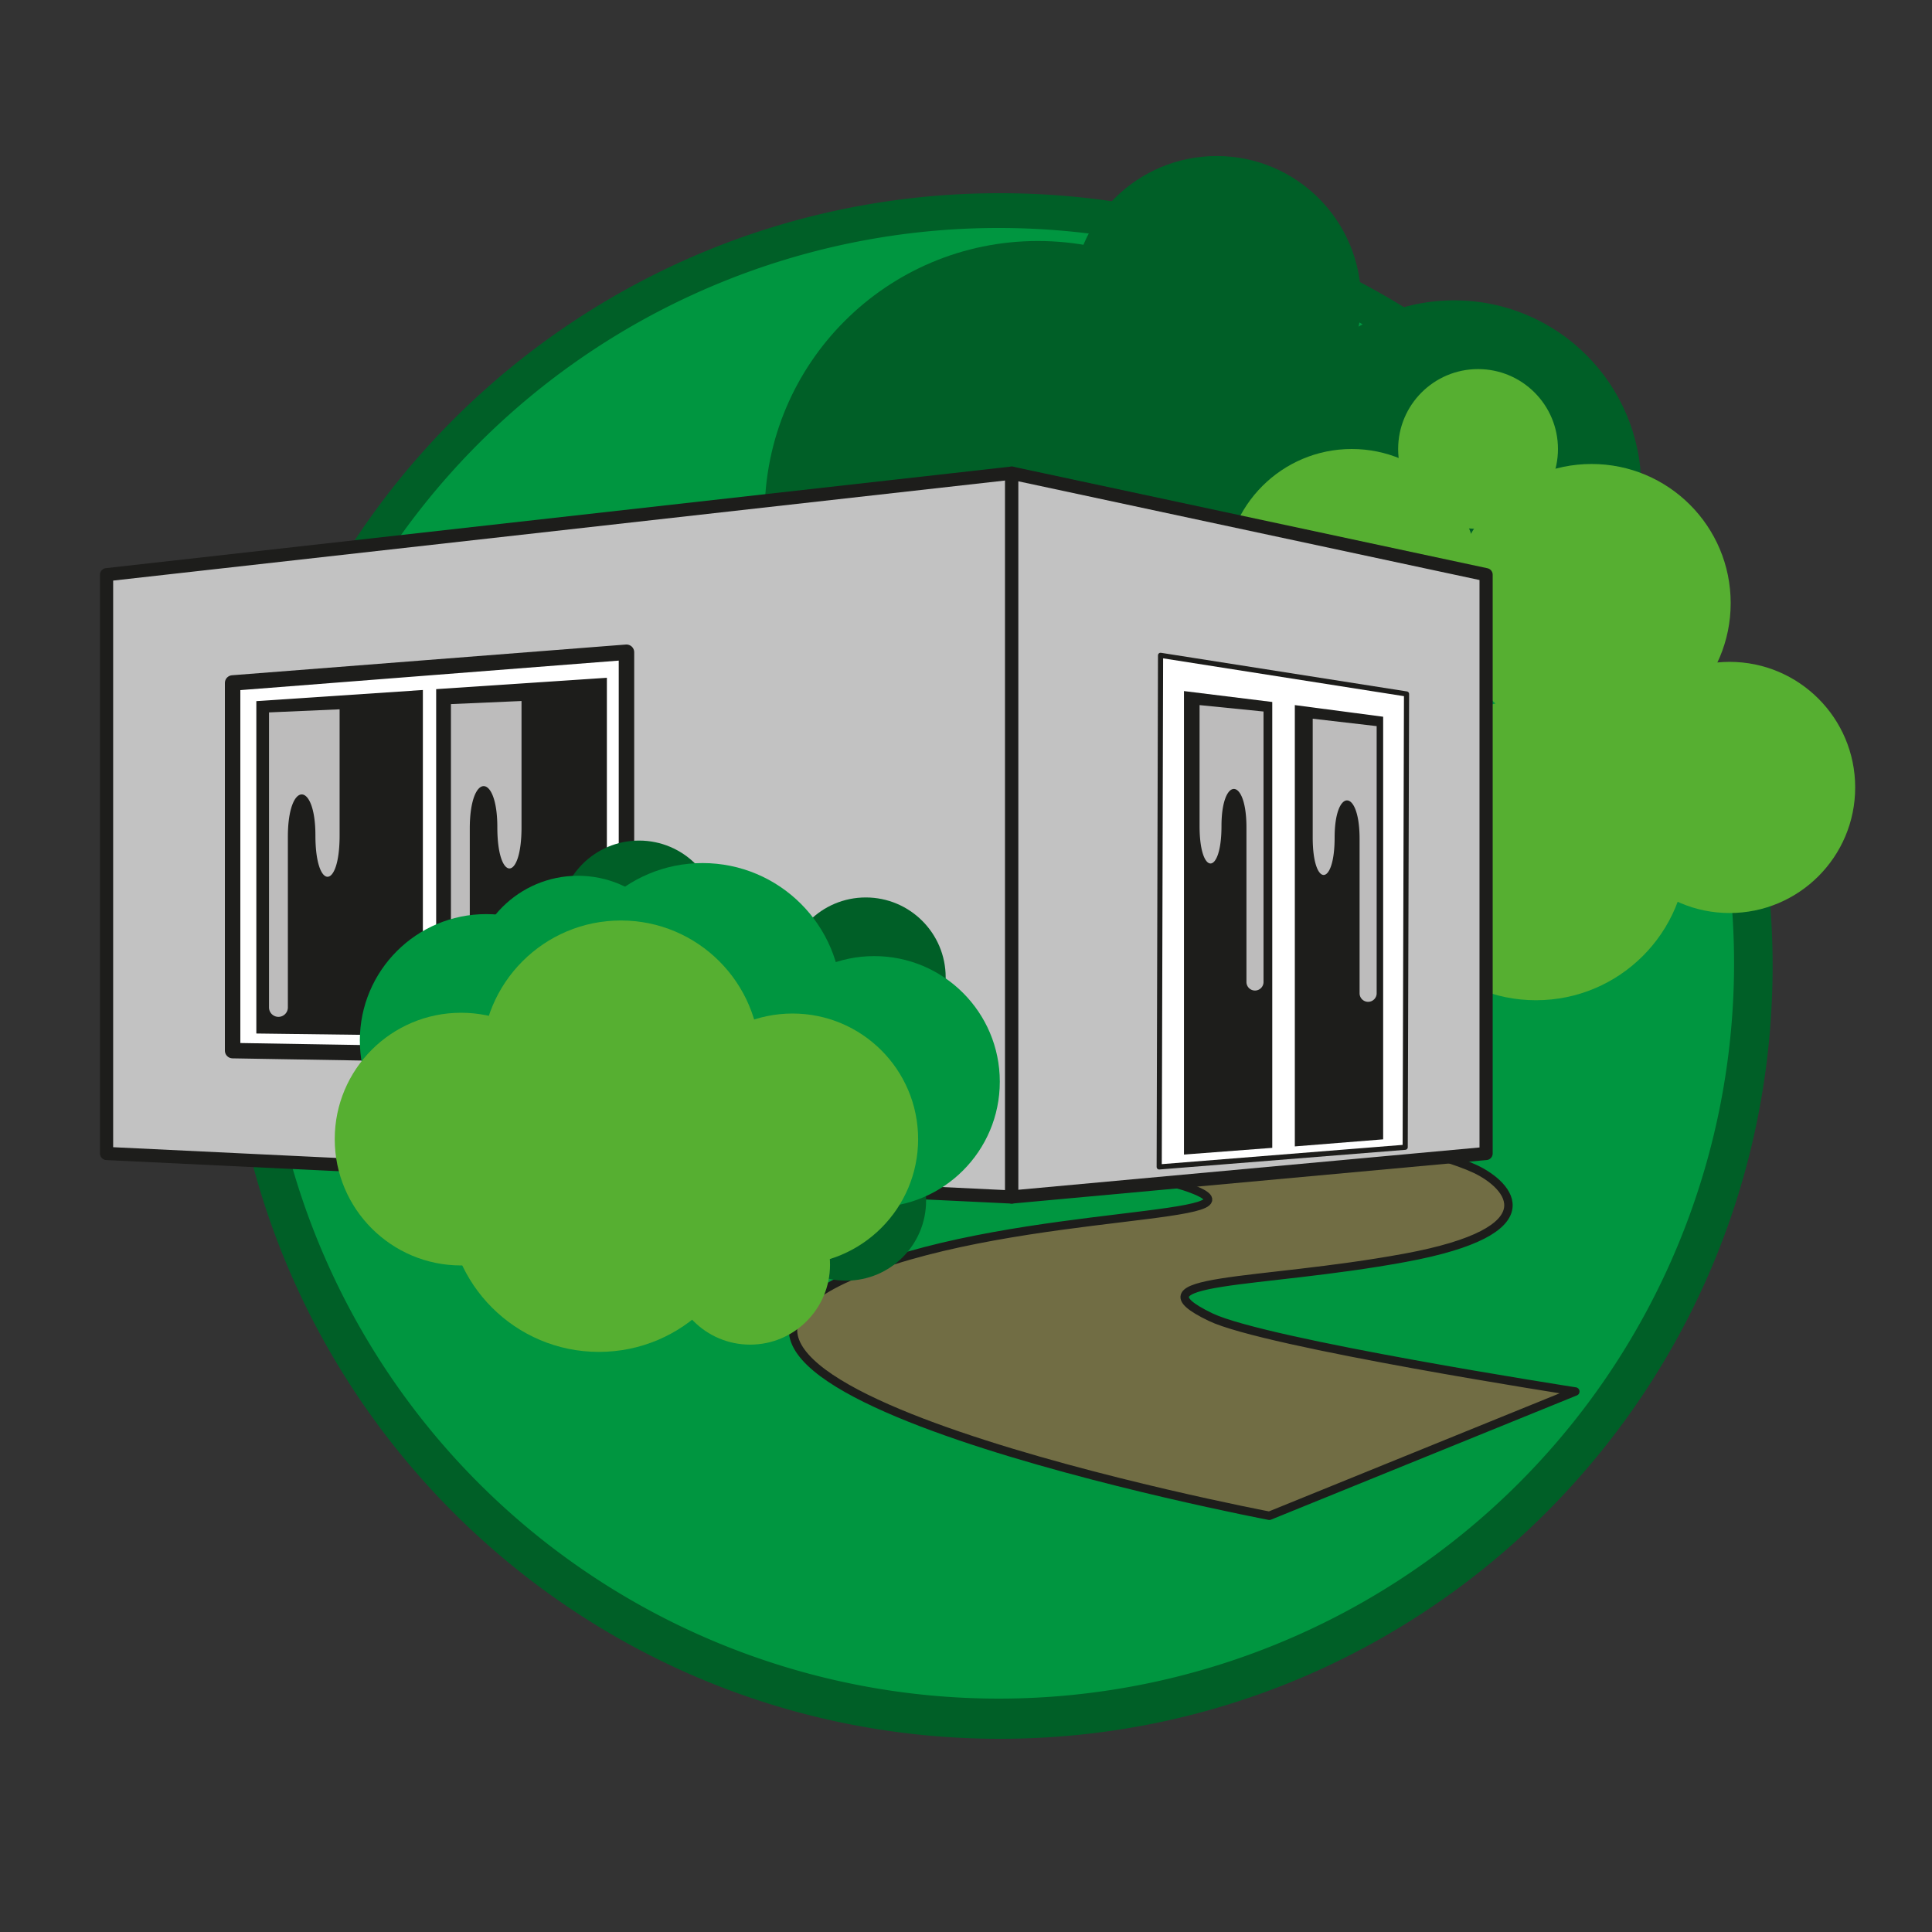
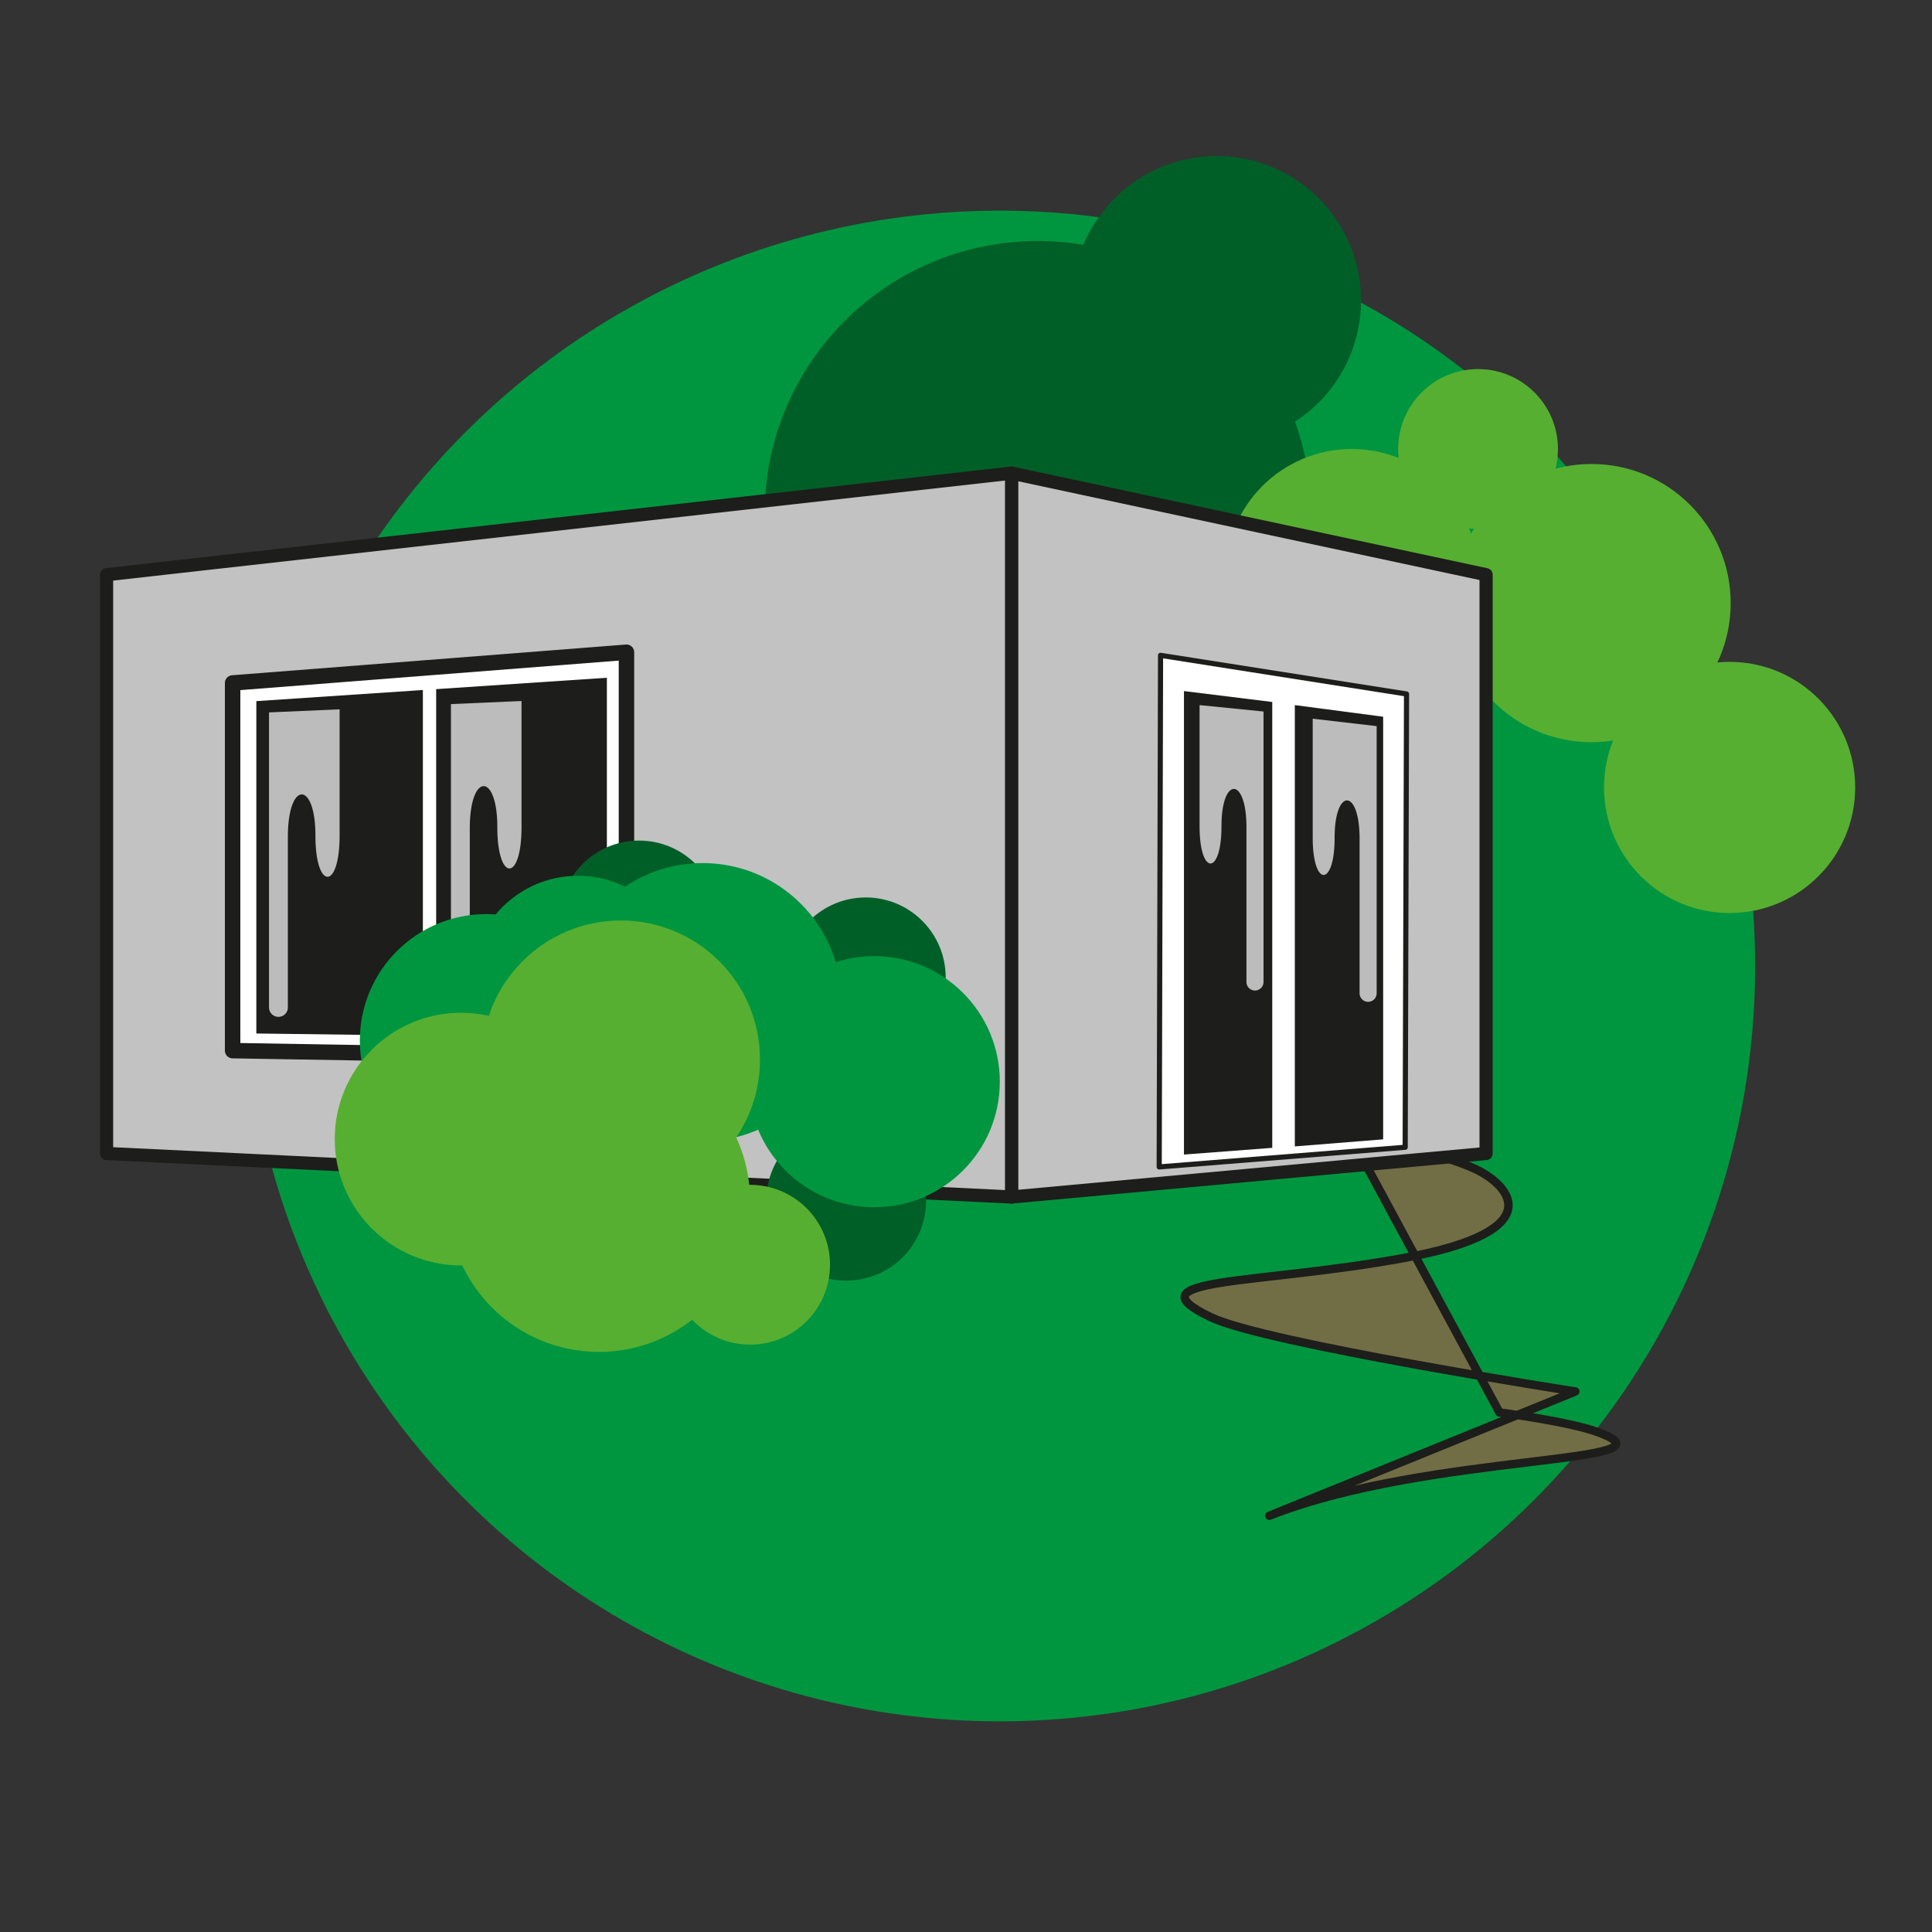
<svg xmlns="http://www.w3.org/2000/svg" viewBox="0 0 500 500">
  <rect x="0" y="0" width="500" height="500" fill="#333333" stroke="none" />
  <defs>
    <style>.cls-1{fill:#009640;}.cls-2{fill:#005f27;}.cls-3{fill:#56af31;}.cls-4{fill:#c2c2c2;stroke-width:3.41px;}.cls-4,.cls-5,.cls-6,.cls-7{stroke:#1d1d1b;stroke-linecap:round;stroke-linejoin:round;}.cls-5{fill:#716d44;stroke-width:2.18px;}.cls-6,.cls-7{fill:#fff;}.cls-6{stroke-width:1.33px;}.cls-7{stroke-width:4px;}.cls-8{fill:#1d1d1b;}.cls-9{fill:#bdbcbc;}</style>
  </defs>
  <title>bungalo_ikon</title>
  <g id="_5_szállásválasztó" data-name="5 szállásválasztó">
    <g id="Réteg_27" data-name="Réteg 27">
      <circle class="cls-1" cx="258.75" cy="250" r="195.48" />
-       <path class="cls-2" d="M258.75,59a190.3,190.3,0,1,1-74.33,15,189.88,189.88,0,0,1,74.33-15m0-9c-110.46,0-200,89.54-200,200s89.54,200,200,200,200-89.54,200-200-89.54-200-200-200Z" />
      <circle class="cls-2" cx="268.6" cy="133.08" r="70.71" />
      <circle class="cls-2" cx="314.88" cy="77.74" r="37.36" />
-       <circle class="cls-2" cx="376.34" cy="126.15" r="48.42" />
      <circle class="cls-3" cx="382.52" cy="116.2" r="20.68" />
      <circle class="cls-3" cx="349.83" cy="148.9" r="32.7" />
      <circle class="cls-3" cx="447.62" cy="203.79" r="32.5" />
      <circle class="cls-3" cx="411.9" cy="156.08" r="36" />
-       <circle class="cls-3" cx="397.51" cy="219.74" r="39.12" />
      <polygon class="cls-4" points="261.84 309.78 27.58 298.52 27.58 148.73 261.84 122.45 261.84 309.78" />
-       <path class="cls-5" d="M349,293.09s23.83,5.21,32.79,9.44,19.74,16-18.24,23-71.72,5-50.27,15.33c14,6.77,94.41,19.26,94.41,19.26l-79.18,32.16s-179-34.08-105.62-63.16c41.67-16.52,109-13.19,84.56-21.8-7.61-2.68-25-4.93-25-4.93Z" />
+       <path class="cls-5" d="M349,293.09s23.83,5.21,32.79,9.44,19.74,16-18.24,23-71.72,5-50.27,15.33c14,6.77,94.41,19.26,94.41,19.26l-79.18,32.16c41.67-16.52,109-13.19,84.56-21.8-7.61-2.68-25-4.93-25-4.93Z" />
      <polygon class="cls-4" points="261.84 309.78 384.6 298.52 384.6 148.73 261.84 122.45 261.84 309.78" />
      <path class="cls-6" d="M363.66,296.91,300,302l.35-132.4,63.66,10Z" />
      <polygon class="cls-7" points="162.13 168.8 162.13 273.62 60.2 271.9 60.2 176.75 162.13 168.8" />
      <polygon class="cls-8" points="357.96 185.49 357.96 294.86 335.1 296.69 335.1 182.48 357.96 185.49" />
      <polygon class="cls-8" points="329.26 181.67 329.26 297.06 306.41 298.8 306.41 178.85 329.26 181.67" />
      <polygon class="cls-8" points="109.44 178.57 109.44 268.02 66.34 267.47 66.34 181.45 109.44 178.57" />
      <polygon class="cls-8" points="157.06 175.4 157.06 268.64 112.88 268.07 112.88 178.35 157.06 175.4" />
      <path class="cls-9" d="M69.62,184.37v76.35a2.44,2.44,0,0,0,2.44,2.44h0a2.44,2.44,0,0,0,2.44-2.44V216.6c0-14.64,7.13-14.57,7.13-.37s6.26,14.27,6.26,0V183.57Z" />
      <path class="cls-9" d="M116.7,182.22v76.34a2.44,2.44,0,0,0,2.44,2.44h0a2.44,2.44,0,0,0,2.44-2.44V214.45c0-14.64,7.13-14.57,7.13-.37s6.26,14.26,6.26,0V181.42Z" />
      <path class="cls-9" d="M356.28,187.92v69.14a2.21,2.21,0,0,1-2.21,2.21h0a2.21,2.21,0,0,1-2.21-2.21V217.11c0-13.26-6.46-13.2-6.46-.34s-5.67,12.92-5.67,0V186Z" />
      <path class="cls-9" d="M327,184.14v70a2.21,2.21,0,0,1-2.21,2.21h0a2.21,2.21,0,0,1-2.21-2.21v-40c0-13.25-6.46-13.2-6.46-.34s-5.67,12.92-5.67,0V182.48Z" />
      <circle class="cls-2" cx="218.99" cy="310.75" r="20.68" />
      <circle class="cls-2" cx="224.06" cy="252.94" r="20.68" />
      <circle class="cls-2" cx="165.39" cy="238.22" r="20.68" />
      <circle class="cls-1" cx="125.83" cy="269.27" r="32.7" />
      <circle class="cls-1" cx="226.25" cy="279.94" r="32.5" />
      <circle class="cls-1" cx="181.82" cy="259.36" r="36" />
      <circle class="cls-1" cx="149.57" cy="254.31" r="27.66" />
      <circle class="cls-3" cx="194.13" cy="327.31" r="20.68" />
      <circle class="cls-3" cx="119.33" cy="294.8" r="32.7" />
-       <circle class="cls-3" cx="205.11" cy="294.8" r="32.5" />
      <circle class="cls-3" cx="160.69" cy="274.22" r="36" />
      <circle class="cls-3" cx="155" cy="310.75" r="39.12" />
    </g>
  </g>
</svg>